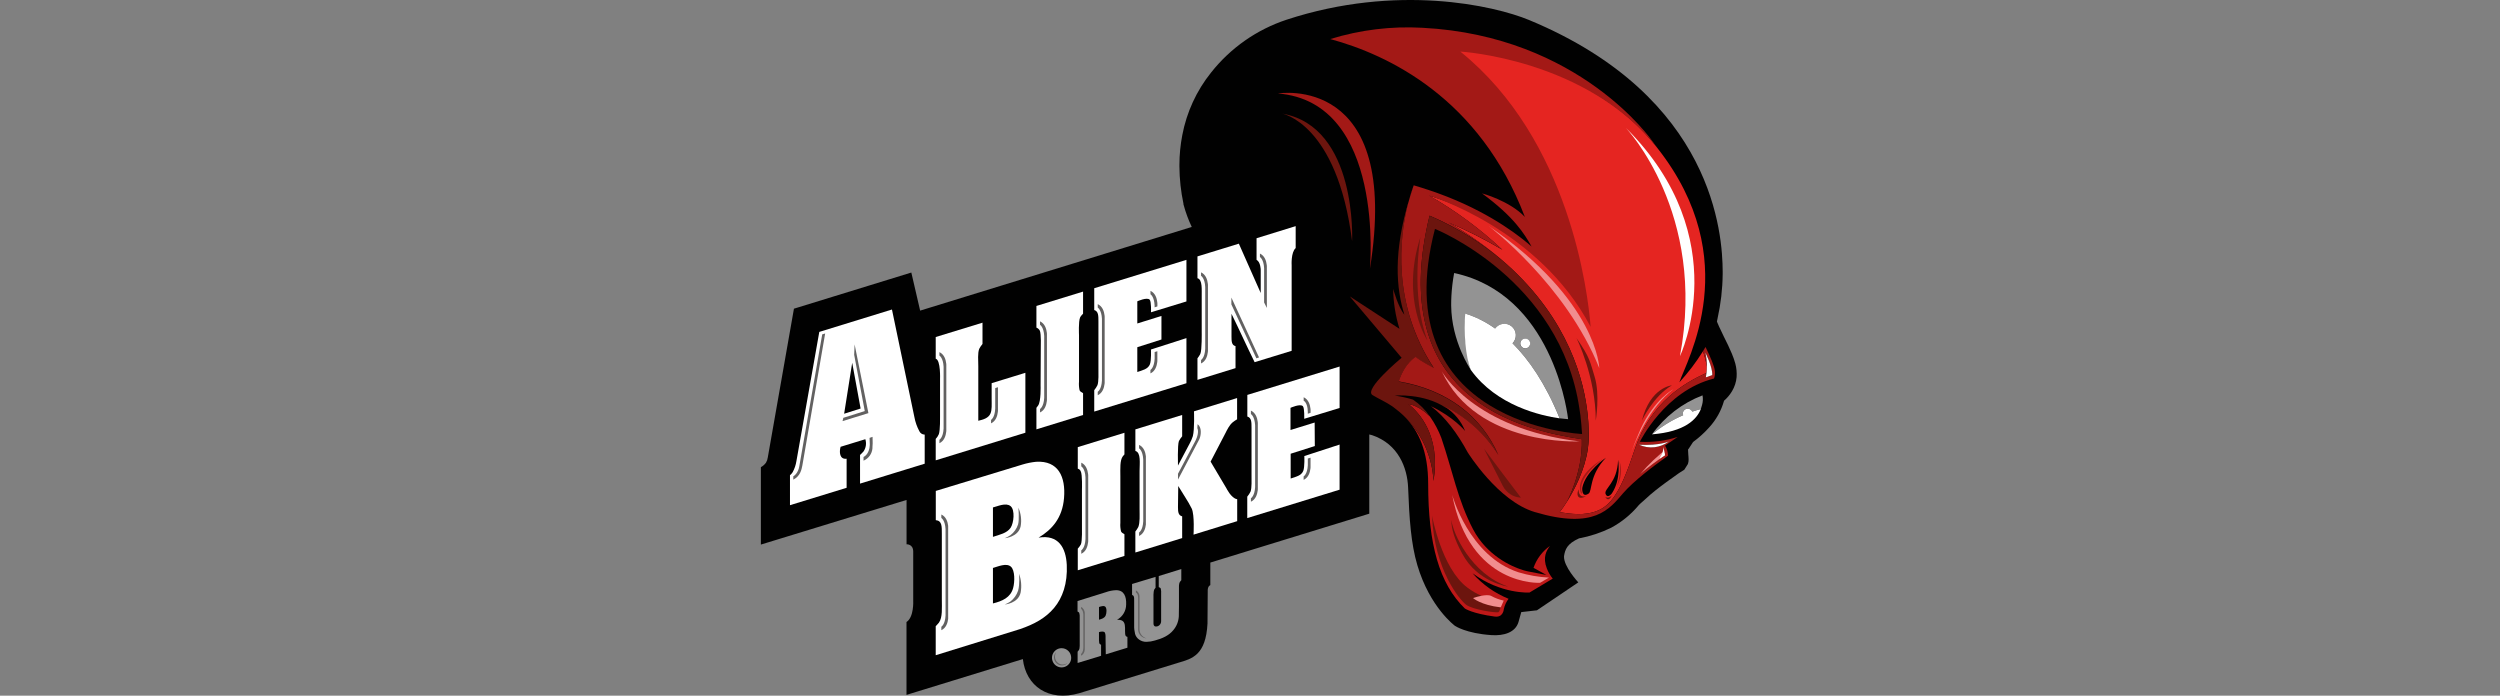
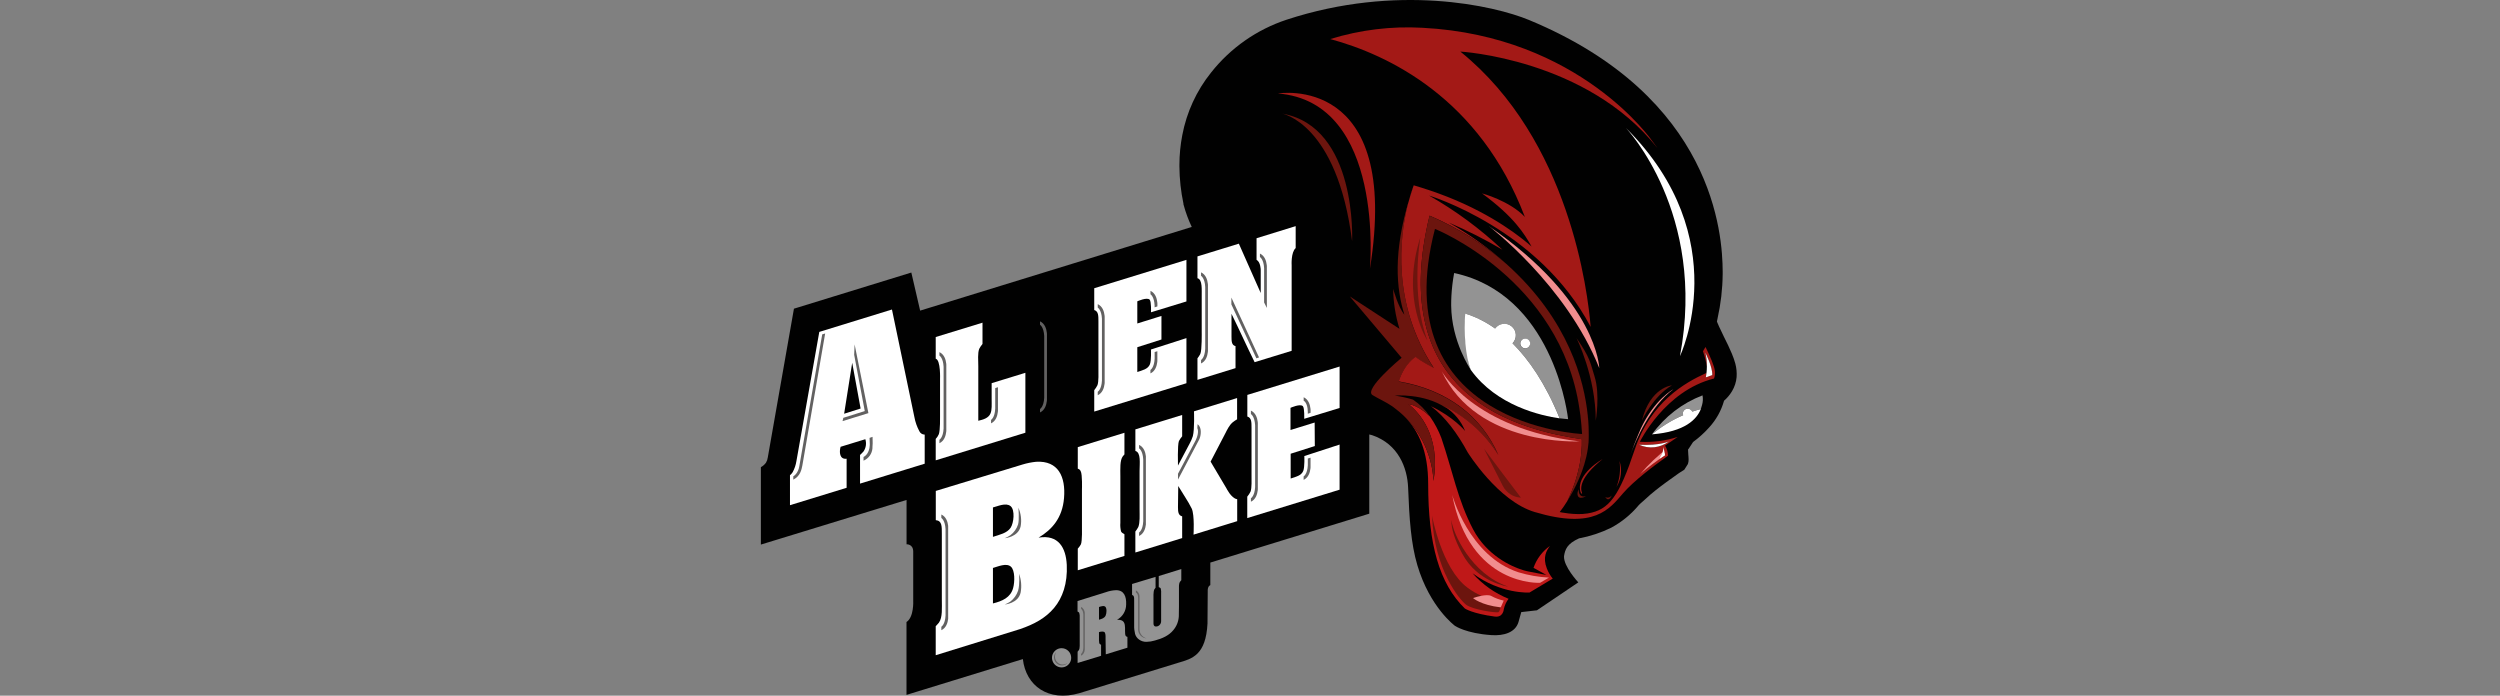
<svg xmlns="http://www.w3.org/2000/svg" viewBox="0 0 230 64" fill="none">
  <rect x="0" y="0" width="230" height="64" fill="#808080" stroke="none" />
  <g clip-path="url(#clip0_0_59)">
    <path d="M159.653 33.464C159.568 33.153 159.462 32.848 159.337 32.551C159.125 32.036 158.865 31.507 158.596 30.973C158.458 30.689 158.287 30.339 158.15 30.035C158.087 29.898 158.032 29.766 157.989 29.664L157.958 29.578C157.972 29.501 157.993 29.404 158.011 29.317C158.314 27.968 158.473 26.59 158.487 25.208C158.487 25.131 158.487 25.055 158.487 24.98C158.47 21.658 157.746 8.923 140.682 1.844C137.433 0.496 128.501 -1.508 118.378 1.809C115.636 2.712 113.218 4.401 111.425 6.668C110.081 8.342 109.169 10.323 108.77 12.435C108.598 13.328 108.509 14.236 108.506 15.146V15.331C108.515 16.473 108.639 17.611 108.876 18.729V18.753V18.769V18.788L108.891 18.84C109.079 19.541 109.331 20.224 109.642 20.88L84.653 28.577L83.842 25.074L73.043 28.399L70.637 42.083C70.615 42.255 70.559 42.42 70.47 42.569C70.345 42.738 70.185 42.879 70 42.98V50.101L83.403 45.995V50.075C83.403 50.075 84.016 50.035 84.016 50.75C84.016 51.043 84.016 55.275 84.016 55.275C84.016 55.275 84.097 56.775 83.397 57.227V63.929L94.103 60.636C94.386 63.114 96.462 64.591 99.303 63.773L108.445 60.961C109.672 60.605 110.945 60.269 111.09 57.359L111.112 54.266C111.135 53.895 111.349 53.834 111.349 53.834V51.757L125.974 47.258V39.972C126.061 39.986 126.147 40.008 126.231 40.035C128.656 40.852 129.476 43.049 129.547 44.868C129.656 47.715 129.808 50.008 130.395 51.995C131.548 55.889 133.857 57.578 133.857 57.578C133.857 57.578 134.865 58.275 137.22 58.431C138.351 58.507 139.419 58.19 139.703 57.22C139.855 56.703 139.954 56.313 139.956 56.313L141.399 56.148L145.204 53.578C145.204 53.578 143.829 52.109 143.89 51.167C143.988 50.544 144.172 50.025 145.271 49.53C146.295 49.339 147.288 49.01 148.224 48.553C149.195 48.03 150.056 47.326 150.762 46.478C150.88 46.339 151.164 46.123 151.412 45.886C151.66 45.649 151.967 45.387 152.287 45.13C152.939 44.608 153.676 44.087 154.27 43.666L154.455 43.533L154.957 43.212L155.281 42.699L155.307 42.615C155.34 42.499 155.356 42.379 155.351 42.259C155.351 42.109 155.336 41.973 155.323 41.825C155.31 41.676 155.299 41.526 155.299 41.369C155.298 41.364 155.298 41.359 155.299 41.354L155.355 41.289L155.762 40.666C156.3 40.271 156.797 39.821 157.243 39.324C157.885 38.623 158.355 37.782 158.613 36.867C158.901 36.615 159.148 36.321 159.344 35.993C159.582 35.598 159.728 35.154 159.768 34.695C159.797 34.281 159.759 33.865 159.653 33.464Z" fill="#010101" />
    <path d="M129.572 37.174C130.538 37.931 132.554 40.056 131.884 44.254C131.766 42.029 130.827 39.928 129.25 38.357C130.528 39.655 131.394 41.545 131.392 44.532C131.392 50.047 132.419 53.712 134.768 55.983C134.768 55.983 135.446 56.449 137.518 56.725C138.312 56.829 138.351 56.041 138.351 56.041C138.426 55.696 138.575 55.371 138.787 55.089C137.516 54.572 136.381 53.768 135.472 52.738C138.088 54.685 140.715 54.513 140.715 54.513L142.851 53.233C142.624 52.954 142.442 52.642 142.312 52.306C141.905 51.264 142.279 50.65 142.594 50.227C141.893 50.724 141.365 51.427 141.083 52.239L142.261 52.89L141.877 52.822C141.554 52.762 141.085 52.675 140.698 52.593C140.594 52.575 140.431 52.541 140.219 52.482C140.18 52.471 140.146 52.462 140.117 52.45C139.064 52.133 136.785 51.108 135.52 48.69C134.106 45.992 133.65 43.379 132.605 40.293C132.34 39.595 131.989 38.933 131.559 38.324C130.537 37.297 129.667 37.191 129.572 37.174Z" fill="#BF1818" />
    <path d="M133.03 37.495V37.478C133.03 37.474 133.03 37.469 133.03 37.465C135.012 38.473 136.68 40.005 137.855 41.894C136.322 38.335 133.153 35.88 128.695 35.116C128.701 35.077 128.708 35.038 128.719 35.001C129.13 33.806 129.791 33.147 130.246 32.857C130.722 33.26 131.912 33.875 131.912 33.875C128.025 27.969 128.786 21.855 129.506 18.897C129.556 18.691 129.606 18.502 129.654 18.328C128.156 23.231 128.458 26.571 129.202 28.946C128.636 28.275 128.171 26.578 128.171 26.578C128.189 27.825 128.385 29.062 128.752 30.253L124.18 27.27L128.948 32.915C128.88 32.978 125.431 35.834 126.27 36.347C126.864 36.709 127.51 36.98 128.078 37.374L128.158 37.43C128.545 37.711 128.911 38.02 129.25 38.357C130.827 39.928 131.767 42.029 131.885 44.254C132.555 40.056 130.539 37.931 129.572 37.174C130.6 37.345 131.535 38.287 131.555 38.32C131.136 37.709 130.607 37.181 129.996 36.763C129.445 36.6 128.883 36.476 128.315 36.392C128.315 36.392 130.985 36.163 133.003 37.504H133.03V37.495Z" fill="#6C150E" />
    <path d="M145.572 44.89C145.572 44.89 145.502 45.845 146.143 45.419C146.513 45.174 146.174 43.763 147.755 42.112C147.755 42.112 145.863 43.364 145.572 44.89Z" fill="#010101" />
    <path d="M148.872 42.298C148.809 44.453 147.524 44.955 147.724 45.45C147.909 45.901 148.296 45.382 148.296 45.382C149.192 44.052 148.872 42.298 148.872 42.298Z" fill="#010101" />
    <path d="M134.024 35.281C134.27 35.541 134.522 35.788 134.779 36.023C134.519 35.789 134.268 35.542 134.024 35.281Z" fill="#010101" />
    <path d="M129.987 17.288C129.87 17.632 129.761 17.97 129.658 18.3C129.61 18.474 129.56 18.671 129.51 18.869C129.682 18.226 129.851 17.686 129.987 17.288Z" fill="#010101" />
    <path d="M146.16 40.384V40.466C146.149 40.714 146.126 40.996 146.085 41.306C146.148 40.893 146.179 40.475 146.178 40.058C146.178 39.648 146.161 39.014 146.076 38.203C146.121 38.676 146.149 39.158 146.16 39.652C146.165 39.828 146.171 40.076 146.16 40.384Z" fill="#BF1818" />
-     <path d="M147.246 8.898C141.458 5.112 134.062 4.613 134.062 4.613C144.142 12.743 145.975 26.589 146.223 29.709C141.463 20.661 131.465 17.996 131.465 17.996C133.906 19.382 136.173 21.056 138.218 22.981C136.625 22.038 134.972 21.201 133.27 20.475C135.161 21.553 136.935 22.822 138.566 24.264C144.383 29.456 145.751 35.105 146.073 38.205C146.158 39.014 146.171 39.648 146.175 40.06C146.175 40.477 146.145 40.895 146.082 41.308C145.79 43.27 144.857 45.041 144.194 46.096C143.978 46.447 143.744 46.786 143.492 47.112C143.492 47.112 144.91 47.418 146.047 47.24C148.055 46.926 148.968 45.636 150.405 41.336C151.86 36.976 155.051 35.192 156.919 34.344C156.956 34.326 156.985 34.296 157.002 34.259C157.018 34.107 157.03 33.925 157.03 33.721C156.951 33.243 156.831 32.772 156.673 32.314C156.039 33.333 155.311 34.29 154.5 35.173C155.168 33.178 160.559 23.887 152.484 13.625C150.99 11.725 149.44 10.334 147.246 8.898ZM146.136 45.419C145.495 45.845 145.566 44.89 145.566 44.89C145.856 43.364 147.748 42.109 147.748 42.109C146.175 43.763 146.51 45.174 146.143 45.419H146.136ZM147.717 45.458C147.517 44.955 148.802 44.453 148.864 42.305C148.864 42.305 149.185 44.058 148.289 45.397C148.296 45.389 147.906 45.907 147.724 45.458H147.717Z" fill="#E52521" />
    <path d="M134.595 25.323C134.331 25.245 134.059 25.176 133.779 25.117C133.778 25.126 133.778 25.136 133.779 25.145C133.779 25.158 133.779 25.172 133.769 25.186C133.648 25.852 133.569 26.525 133.53 27.201C133.513 27.511 133.506 27.809 133.508 28.099C133.536 31.451 135.311 34.016 135.311 34.016C135.007 33.089 134.66 30.695 134.81 28.854C135.792 29.159 136.718 29.623 137.551 30.227C137.636 30.11 137.744 30.011 137.869 29.936C137.994 29.863 138.133 29.815 138.278 29.797C138.422 29.78 138.568 29.792 138.707 29.834C138.846 29.875 138.975 29.945 139.086 30.039C139.197 30.134 139.287 30.249 139.351 30.38C139.415 30.511 139.452 30.653 139.458 30.798C139.464 30.944 139.44 31.088 139.388 31.224C139.336 31.36 139.256 31.483 139.154 31.587C140.626 33.052 142.168 35.233 143.49 38.483L143.556 38.492L144.266 38.565C144.266 38.565 143.144 27.798 134.595 25.323ZM139.869 31.531C139.883 31.442 139.923 31.36 139.984 31.294C140.046 31.227 140.125 31.181 140.213 31.16C140.3 31.14 140.392 31.146 140.476 31.178C140.561 31.209 140.633 31.265 140.686 31.339C140.738 31.412 140.768 31.499 140.77 31.59C140.773 31.68 140.749 31.768 140.701 31.845C140.653 31.921 140.583 31.981 140.501 32.018C140.419 32.054 140.328 32.066 140.239 32.05C140.12 32.03 140.015 31.962 139.946 31.864C139.876 31.765 139.849 31.643 139.869 31.524V31.531Z" fill="#939393" />
    <path d="M151.986 39.959C152.851 39.236 153.816 38.642 154.852 38.198C154.826 38.135 154.816 38.066 154.822 37.998C154.829 37.939 154.847 37.883 154.876 37.831C154.905 37.78 154.944 37.734 154.99 37.698C155.036 37.662 155.089 37.635 155.146 37.619C155.203 37.603 155.262 37.599 155.32 37.606C155.399 37.614 155.475 37.643 155.54 37.689C155.605 37.736 155.657 37.797 155.69 37.87C155.947 37.778 156.208 37.7 156.474 37.636C156.488 37.599 156.57 37.339 156.59 37.254C156.672 36.968 156.686 36.666 156.631 36.373C154.765 37.087 153.15 38.334 151.986 39.959Z" fill="#939393" />
    <path d="M146.703 34.648C146.29 33.323 146.305 32.931 145.037 31.101C145.037 31.101 146.807 34.624 146.812 38.704C146.805 38.71 147.221 36.304 146.703 34.648Z" fill="#6C150E" />
    <path d="M155.32 37.606C155.262 37.599 155.203 37.603 155.146 37.619C155.089 37.635 155.036 37.662 154.99 37.698C154.944 37.734 154.905 37.78 154.876 37.831C154.847 37.883 154.829 37.939 154.822 37.998C154.816 38.066 154.826 38.135 154.852 38.198C153.816 38.642 152.851 39.236 151.986 39.959C155.024 39.722 156.105 38.571 156.476 37.636C156.21 37.7 155.949 37.778 155.692 37.87C155.659 37.797 155.606 37.735 155.541 37.689C155.476 37.643 155.4 37.614 155.32 37.606Z" fill="white" />
    <path d="M139.151 31.583C139.253 31.48 139.333 31.357 139.385 31.221C139.437 31.085 139.461 30.94 139.454 30.794C139.448 30.649 139.412 30.507 139.348 30.376C139.284 30.246 139.194 30.13 139.083 30.036C138.972 29.942 138.843 29.872 138.703 29.83C138.565 29.788 138.418 29.776 138.274 29.794C138.13 29.811 137.991 29.859 137.866 29.933C137.741 30.007 137.633 30.106 137.548 30.224C136.71 29.619 135.781 29.153 134.795 28.846C134.667 30.55 134.804 32.74 135.308 34.022C137.685 37.337 141.787 38.248 143.487 38.489C142.165 35.229 140.623 33.048 139.151 31.583Z" fill="white" />
    <path d="M140.247 32.043C140.335 32.059 140.427 32.047 140.509 32.011C140.591 31.974 140.661 31.913 140.708 31.837C140.756 31.761 140.78 31.672 140.778 31.582C140.775 31.492 140.746 31.405 140.694 31.331C140.641 31.258 140.568 31.202 140.484 31.17C140.4 31.139 140.308 31.133 140.22 31.153C140.133 31.174 140.054 31.22 139.992 31.286C139.931 31.352 139.891 31.435 139.876 31.524C139.858 31.642 139.887 31.762 139.956 31.859C140.025 31.956 140.13 32.022 140.247 32.043Z" fill="white" />
    <path d="M153.817 35.452C153.817 35.452 151.828 35.611 151.053 38.699C151.053 38.699 152.091 36.449 153.817 35.452Z" fill="#6C150E" />
    <path d="M156.909 31.921C156.831 32.054 156.753 32.184 156.673 32.312C156.831 32.77 156.951 33.241 157.031 33.719C157.037 33.288 156.99 32.856 156.89 32.436C156.89 32.436 157.575 33.777 157.527 34.509L156.936 34.719C156.967 34.566 156.989 34.412 157.003 34.257C156.985 34.294 156.956 34.324 156.919 34.343C155.052 35.19 151.86 36.974 150.405 41.334C148.969 45.634 148.056 46.925 146.047 47.238C144.911 47.423 143.493 47.11 143.493 47.11C143.744 46.784 143.978 46.445 144.194 46.094C144.124 46.175 145.612 43.574 145.531 40.404C142.769 39.983 138.137 39.047 134.784 36.017C134.525 35.782 134.274 35.535 134.029 35.275C131.234 32.271 129.651 27.502 131.523 19.839C134.086 20.938 136.464 22.429 138.572 24.258C136.941 22.816 135.166 21.547 133.275 20.47C134.978 21.196 136.631 22.033 138.224 22.975C136.179 21.05 133.912 19.377 131.471 17.99C131.471 17.99 141.582 21.024 146.34 30.074C146.092 26.953 144.429 12.874 134.351 4.745C134.351 4.745 145.973 5.399 152.484 13.623C152.33 13.407 152.169 13.189 152.003 12.971C152.003 12.971 145.361 3.306 130.869 2.556C128.002 2.393 125.129 2.745 122.385 3.593C127.713 5.038 136.119 9.015 140.288 19.958C138.864 18.46 136.347 17.792 136.347 17.792C139.309 19.969 140.234 21.501 140.908 22.684C140.038 21.925 137.478 19.806 133.133 18.094C132.022 17.657 131.034 17.338 130.062 17.048L129.978 17.288C129.844 17.686 129.675 18.226 129.503 18.869C128.777 21.836 128.022 27.941 131.91 33.847C131.91 33.847 130.715 33.232 130.243 32.829C129.788 33.12 129.132 33.779 128.716 34.973C128.706 35.011 128.697 35.049 128.692 35.088C133.15 35.852 136.319 38.307 137.852 41.866C136.677 39.977 135.008 38.446 133.028 37.438C133.027 37.442 133.027 37.446 133.028 37.45V37.467H133C133.808 37.993 134.435 38.757 134.793 39.654C134.793 39.654 133.755 38.372 131.647 37.371C132.959 38.348 134.105 39.909 135.029 41.619C135.029 41.619 137.805 46.092 141.19 47.106C146.691 48.749 148.078 46.821 149.316 45.387C150.335 44.21 152.136 42.871 153.456 41.923C153.454 41.595 153.361 41.274 153.188 40.996L154.348 40.195C153.226 40.558 152.046 40.71 150.868 40.644C150.868 40.644 153.158 35.954 157.69 34.823C157.767 34.611 157.796 34.385 157.773 34.161C157.727 33.657 157.317 32.779 156.909 31.921ZM153.545 40.608C153.159 40.906 152.698 41.092 152.214 41.146C151.73 41.2 151.24 41.121 150.798 40.916C152.69 41.011 153.545 40.608 153.545 40.608Z" fill="#A31916" />
    <path d="M138.744 53.968C135.357 52.803 133.681 49.103 133.524 47.83C133.513 48.571 133.774 49.575 134.533 50.949C135.934 53.586 138.744 53.968 138.744 53.968Z" fill="#6C150E" />
    <path d="M145.309 40.607C135.573 39.446 132.641 34.163 132.641 34.163C135.882 41.113 145.309 40.607 145.309 40.607Z" fill="#F18D8E" />
    <path d="M153.544 40.608C153.544 40.608 152.685 41.011 150.797 40.916C151.239 41.121 151.729 41.201 152.213 41.147C152.697 41.092 153.158 40.906 153.544 40.608Z" fill="white" />
    <path d="M141.684 53.619L142.507 53.139C141.558 53.091 140.617 52.928 139.707 52.653C135.131 51.169 133.598 45.523 133.598 45.523C135.223 53.997 141.684 53.619 141.684 53.619Z" fill="#F18D8E" />
    <path d="M130.682 21.799C128.811 27.589 131.328 31.338 131.328 31.338C129.734 27.084 130.682 21.799 130.682 21.799Z" fill="#6C150E" />
    <path d="M147.135 33.87C147.135 33.87 146.994 27.704 136.953 20.787C136.953 20.787 144.054 26.159 147.135 33.87Z" fill="#F18D8E" />
    <path d="M138.249 44.684C138.406 45 138.644 45.268 138.939 45.461C139.233 45.655 139.573 45.767 139.924 45.786C139.924 45.786 136.677 41.506 136.527 41.282L138.249 44.684Z" fill="#6C150E" />
    <path d="M145.244 45.013C145.167 45.146 145.127 45.298 145.129 45.452C145.172 46.09 145.912 45.654 145.912 45.654C145.146 45.827 145.244 45.013 145.244 45.013Z" fill="#6C150E" />
    <path d="M145.54 45.328C145.371 44.885 145.363 43.895 147.439 42.235C147.439 42.235 144.986 43.607 145.393 45.217C145.456 45.465 145.591 45.467 145.54 45.328Z" fill="#A31916" />
    <path d="M147.691 45.721C147.691 45.721 147.943 46.278 148.291 45.59C148.289 45.58 147.986 45.927 147.691 45.721Z" fill="#6C150E" />
    <path d="M148.715 44.805C148.932 44.45 149.069 44.051 149.117 43.638C149.165 43.224 149.123 42.805 148.993 42.409C149.113 43.218 149.017 44.045 148.715 44.805Z" fill="#A31916" />
    <path d="M149.582 11.767C149.582 11.767 157.05 19.589 154.556 32.766C154.556 32.766 159.756 21.898 149.582 11.767Z" fill="white" />
    <path d="M157.004 34.257C156.99 34.412 156.968 34.566 156.937 34.719L157.528 34.51C157.576 33.768 156.891 32.436 156.891 32.436C156.991 32.856 157.038 33.288 157.031 33.719C157.031 33.923 157.018 34.105 157.004 34.257Z" fill="white" />
    <path d="M152.786 41.732L152.122 42.328C151.688 42.736 151.279 43.169 150.897 43.626C151.506 43.04 152.716 42.194 153.183 41.877C153.164 41.653 153.025 41.502 152.786 41.732Z" fill="#F18D8E" />
    <path d="M153.01 41.128C153.026 41.325 152.996 41.524 152.923 41.708C152.873 41.88 152.723 42.027 152.688 42.202C152.986 41.998 153.183 41.879 153.183 41.879C153.153 41.623 153.095 41.371 153.01 41.128Z" fill="white" />
    <path d="M130.068 17.048C129.909 17.458 129.771 17.876 129.656 18.3C129.757 17.97 129.867 17.633 129.984 17.288L130.068 17.048Z" fill="#6C150E" />
    <path d="M134.869 55.627C135.469 56.098 137.731 56.417 137.866 56.315C137.972 56.236 138.06 55.877 138.06 55.877C137.972 55.484 137.09 55.136 136.278 54.811C135.825 54.608 135.396 54.355 134.999 54.056C132.625 52.291 131.746 47.44 131.746 47.44C131.955 52.458 134.314 55.191 134.869 55.627Z" fill="#6C150E" />
    <path d="M138.065 55.878C138.065 55.878 138.176 55.655 138.298 55.355C138.313 55.321 138.328 55.284 138.341 55.247H138.309C137.921 55.163 137.547 55.023 137.198 54.83C136.991 54.717 136.621 54.75 136.273 54.817C136.018 54.868 135.766 54.937 135.519 55.023C135.519 55.023 136.231 55.668 138.065 55.878Z" fill="#F18D8E" />
    <path d="M150.958 39.416C150.958 39.416 150.467 40.508 149.976 41.903C150.502 40.46 151.809 37.417 153.942 35.817C153.942 35.809 152.22 36.733 150.958 39.416Z" fill="#F18D8E" />
    <path d="M126.031 24.733C128.95 6.669 117.574 8.6 117.574 8.6C127.462 9.401 126.031 24.733 126.031 24.733Z" fill="#A31916" />
    <path d="M124.394 22.192C123.02 11.359 117.959 10.452 117.959 10.452C124.892 11.663 124.394 22.192 124.394 22.192Z" fill="#6C150E" />
    <path d="M146.155 40.466V40.384C146.166 40.076 146.155 39.828 146.155 39.654C146.144 39.159 146.116 38.676 146.072 38.205C145.75 35.105 144.381 29.456 138.565 24.264C136.457 22.435 134.079 20.944 131.516 19.845C129.644 27.507 131.226 32.269 134.022 35.281C134.269 35.541 134.52 35.788 134.777 36.023C138.13 39.053 142.762 39.989 145.524 40.41C145.605 43.579 144.117 46.181 144.187 46.099C144.85 45.044 145.783 43.273 146.075 41.311C146.121 40.996 146.144 40.714 146.155 40.466ZM132.017 21.058C132.017 21.058 143.571 25.68 145.311 37.629C145.439 38.246 145.552 39.928 145.552 39.928C145.552 39.928 127.313 39.142 132.017 21.058Z" fill="#6C150E" />
    <path fill-rule="evenodd" clip-rule="evenodd" d="M119.202 20.804V22.823C118.757 23.22 118.832 24.401 118.832 24.401V32.275L115.425 33.322C114.707 31.869 114.013 30.326 113.298 28.872V30.971C113.298 31.424 113.317 31.758 113.668 31.843V33.868L110.166 34.947V32.965C110.266 32.84 110.353 32.707 110.427 32.566C110.588 32.238 110.558 30.526 110.558 30.526V27.352C110.547 26.656 110.647 25.723 110.166 25.595V23.589L113.974 22.417L115.986 26.956V24.831C115.986 24.831 115.986 24.121 115.603 23.904V21.918L119.202 20.804Z" fill="white" />
    <path fill-rule="evenodd" clip-rule="evenodd" d="M109.152 23.906V27.733L105.892 28.731C105.892 28.731 105.931 27.754 105.772 27.574C105.537 27.311 104.632 27.721 104.632 27.721V29.76L106.853 29.067V31.235L104.632 31.943V34.224C105.102 34.064 105.607 33.966 105.788 33.525C105.935 33.169 105.888 32.154 105.888 32.154L109.152 31.105V35.257L100.67 37.864V35.893C100.788 35.752 100.888 35.598 100.968 35.433C101.09 35.088 101.055 34.35 101.055 33.812V29.558C101.055 29.039 101.055 28.642 100.67 28.523V26.517L109.152 23.906Z" fill="white" />
    <path fill-rule="evenodd" clip-rule="evenodd" d="M113.822 45.927V47.946L109.805 49.187C109.805 49.187 109.912 47.401 109.642 46.795C109.458 46.431 109.255 46.078 109.033 45.736L108.398 44.712L108.374 46.67C108.374 47.117 108.415 47.412 108.759 47.505V49.504L104.453 50.83V48.898C104.558 48.767 104.65 48.626 104.727 48.477C104.885 48.061 104.84 47.407 104.84 46.845V43.355C104.84 42.624 104.988 41.641 104.455 41.486V39.502L108.759 38.177V40.139C108.644 40.273 108.544 40.419 108.461 40.575C108.32 40.92 108.374 42.832 108.374 42.832L109.431 40.837C109.559 40.611 109.663 40.373 109.742 40.126C109.91 39.47 109.847 37.842 109.847 37.842L113.813 36.62V38.576C113.669 38.659 113.533 38.752 113.404 38.856C113.097 39.121 112.924 39.485 112.719 39.889L111.375 42.47L112.832 44.925C112.832 44.925 113.267 45.823 113.789 45.921L113.822 45.927Z" fill="white" />
-     <path fill-rule="evenodd" clip-rule="evenodd" d="M99.642 28.859C99.594 28.906 99.548 28.955 99.505 29.008C99.451 29.067 99.405 29.134 99.369 29.206C99.206 29.577 99.269 30.826 99.269 30.826V35.101C99.246 35.368 99.263 35.636 99.319 35.898C99.367 36.028 99.504 36.084 99.642 36.173V38.179L95.35 39.5V37.519C95.35 37.519 95.439 37.397 95.499 37.321C95.788 36.95 95.735 35.452 95.735 35.452L95.753 32.036C95.753 32.036 95.799 30.678 95.661 30.415C95.593 30.289 95.483 30.192 95.35 30.14V28.147L99.642 26.827V28.859Z" fill="white" />
    <path fill-rule="evenodd" clip-rule="evenodd" d="M103.448 39.815V41.806C103.448 41.806 103.357 41.907 103.297 41.983C103.018 42.353 103.073 43.14 103.073 43.815V48.104C103.051 48.367 103.073 48.632 103.136 48.888C103.198 49.027 103.322 49.063 103.448 49.15V51.145L99.156 52.465V50.476C99.266 50.357 99.362 50.225 99.441 50.084C99.576 49.804 99.54 48.453 99.54 48.453V45.013C99.54 45.013 99.586 43.655 99.428 43.362C99.406 43.303 99.37 43.249 99.323 43.206C99.275 43.164 99.218 43.134 99.156 43.119V41.135L103.448 39.815Z" fill="white" />
    <path fill-rule="evenodd" clip-rule="evenodd" d="M94.335 34.298V39.811L86.086 42.35V40.38C86.207 40.254 86.304 40.106 86.373 39.945C86.506 39.593 86.484 38.326 86.484 38.326V34.884C86.484 34.884 86.554 33.12 86.086 33.002V31.006L90.39 29.686V31.642C90.275 31.781 90.174 31.932 90.09 32.091C89.931 32.492 90.003 33.17 90.003 33.686V38.71C90.46 38.606 90.929 38.467 91.114 38.062C91.273 37.721 91.232 37.198 91.232 36.714V35.251L94.335 34.298Z" fill="white" />
    <path fill-rule="evenodd" clip-rule="evenodd" d="M86.086 60.28V57.611C86.086 57.611 86.325 57.361 86.388 57.274C86.723 56.797 86.649 55.935 86.649 55.129V49.135C86.649 48.434 86.673 47.906 86.093 47.854V45.165L94.083 42.732C94.489 42.609 94.906 42.526 95.327 42.483C97.364 42.363 98.054 43.863 97.891 45.821C97.74 47.657 96.781 48.727 95.551 49.462C97.373 49.159 98.065 50.389 98.143 51.967C98.223 53.691 97.749 55.002 96.984 55.919C96.194 56.87 95.133 57.434 93.85 57.875L86.086 60.28ZM93.206 54.107C93.367 53.521 93.382 52.455 92.995 52.126C92.575 51.77 91.808 52.126 91.351 52.251V55.516C92.219 55.301 92.967 54.973 93.206 54.107ZM92.982 48.544C93.263 48.13 93.404 46.908 92.969 46.561C92.534 46.214 91.767 46.587 91.351 46.685V49.391C91.969 49.185 92.639 49.059 92.982 48.549V48.544Z" fill="white" />
    <path fill-rule="evenodd" clip-rule="evenodd" d="M85.072 39.983V42.661L79.124 44.492V41.855C79.238 41.753 79.347 41.644 79.448 41.528C79.558 41.366 79.63 41.181 79.658 40.986C79.686 40.792 79.67 40.593 79.611 40.407L77.334 41.105C77.195 41.604 77.246 42.287 77.889 42.202V44.876L72.678 46.478V43.72C72.775 43.642 72.858 43.549 72.924 43.444C73.099 43.123 73.216 42.774 73.272 42.413L75.375 30.535L82.06 28.475L84.122 38.363C84.206 38.824 84.362 39.268 84.585 39.679C84.626 39.765 84.689 39.839 84.768 39.891C84.847 39.944 84.938 39.975 85.033 39.98L85.072 39.983ZM79.175 37.584L78.402 33.377L77.661 38.064L79.175 37.584Z" fill="white" />
    <path d="M115.832 32.883L113.287 27.375V28.006L115.587 32.965L115.832 32.883Z" fill="#626161" />
    <path fill-rule="evenodd" clip-rule="evenodd" d="M108.68 52.354V53.38L108.627 53.441C108.57 53.498 108.526 53.568 108.501 53.645C108.468 53.778 108.456 53.915 108.464 54.051V55.828C108.464 55.828 108.464 56.423 108.451 56.703C108.426 57.17 108.248 57.617 107.945 57.973C107.544 58.466 106.939 58.743 106.242 58.928C105.993 59.004 105.734 59.044 105.474 59.049C105.231 59.056 104.993 58.982 104.796 58.839C104.616 58.714 104.485 58.53 104.426 58.318C104.362 58.054 104.333 57.783 104.343 57.511V55.286C104.343 55.11 104.356 54.901 104.269 54.804C104.232 54.775 104.192 54.749 104.15 54.728V53.727L106.312 53.072V54.072L106.257 54.144C106.237 54.168 106.219 54.194 106.201 54.22C106.092 54.405 106.12 55.062 106.12 55.062V56.901C106.12 57.038 106.12 57.217 106.12 57.363C106.12 57.51 106.183 57.621 106.305 57.638C106.373 57.645 106.441 57.636 106.505 57.614C106.569 57.592 106.627 57.555 106.675 57.508C106.722 57.461 106.76 57.404 106.785 57.343C106.811 57.281 106.824 57.215 106.824 57.148C106.824 56.979 106.824 56.807 106.824 56.638V54.622C106.838 54.465 106.826 54.306 106.79 54.151C106.759 54.075 106.696 54.049 106.605 54.016V52.996L108.68 52.354Z" fill="#939393" />
    <path fill-rule="evenodd" clip-rule="evenodd" d="M99.14 60.994V59.956C99.228 59.876 99.288 59.771 99.312 59.655C99.334 59.504 99.341 59.351 99.333 59.199V56.822C99.346 56.675 99.331 56.527 99.29 56.386C99.268 56.343 99.232 56.31 99.188 56.291L99.133 56.258V55.294L101.741 54.481C102.043 54.371 102.359 54.309 102.68 54.296C103.411 54.296 103.635 54.873 103.606 55.616C103.604 55.897 103.53 56.172 103.389 56.414C103.248 56.657 103.046 56.858 102.804 56.998C102.789 57.007 102.765 57.014 102.769 57.023C103.204 57.003 103.416 57.137 103.481 57.491C103.504 57.68 103.512 57.87 103.504 58.06C103.504 58.246 103.504 58.468 103.607 58.548C103.644 58.568 103.682 58.584 103.722 58.594V59.59L101.732 60.2C101.732 60.2 101.713 59.312 101.713 58.844C101.713 58.62 101.728 58.342 101.647 58.199C101.565 58.056 101.276 58.099 101.106 58.155V58.669C101.1 58.833 101.107 58.997 101.129 59.16C101.143 59.208 101.174 59.249 101.217 59.275L101.299 59.319V60.334L99.14 60.994ZM101.721 56.627C101.814 56.413 101.843 55.965 101.684 55.813C101.625 55.767 101.552 55.746 101.478 55.754C101.352 55.771 101.228 55.801 101.108 55.844V57.013C101.375 56.937 101.617 56.866 101.721 56.627Z" fill="#939393" />
    <path fill-rule="evenodd" clip-rule="evenodd" d="M98.549 60.517C98.549 60.692 98.498 60.863 98.4 61.009C98.303 61.154 98.165 61.268 98.004 61.334C97.842 61.401 97.665 61.419 97.493 61.385C97.322 61.35 97.165 61.266 97.041 61.142C96.918 61.018 96.834 60.86 96.8 60.688C96.766 60.517 96.784 60.339 96.851 60.177C96.918 60.016 97.031 59.878 97.177 59.781C97.323 59.684 97.493 59.632 97.668 59.633C97.784 59.633 97.899 59.656 98.006 59.7C98.113 59.745 98.21 59.81 98.292 59.892C98.374 59.974 98.439 60.072 98.483 60.179C98.527 60.286 98.549 60.401 98.549 60.517Z" fill="#939393" />
    <path d="M78.624 31.683L78.584 32.642L79.558 37.819L77.586 38.439L77.514 38.743L79.894 38.008L78.624 31.683Z" fill="#626161" />
    <path fill-rule="evenodd" clip-rule="evenodd" d="M87.062 39.205V33.89C87.07 33.776 87.07 33.661 87.062 33.547L87.052 33.44C87.009 33.069 86.867 32.603 86.426 32.394V32.714C86.426 32.714 86.77 32.911 86.811 33.742V39.429C86.77 40.26 86.426 40.458 86.426 40.458V40.777C86.867 40.569 87.009 40.095 87.052 39.731L87.062 39.626C87.07 39.511 87.07 39.395 87.062 39.281V39.205Z" fill="#626161" />
    <path fill-rule="evenodd" clip-rule="evenodd" d="M75.915 30.68L75.644 30.762L73.54 42.873C73.429 43.594 72.984 43.82 72.984 43.82V44.126C73.627 43.807 73.743 43.199 73.812 42.847C73.812 42.847 73.829 42.761 73.841 42.685L75.915 30.68Z" fill="#626161" />
    <path fill-rule="evenodd" clip-rule="evenodd" d="M91.813 37.376V35.624L91.561 35.704V37.601C91.52 38.431 91.176 38.63 91.176 38.63V38.949C91.617 38.741 91.761 38.267 91.802 37.903L91.813 37.797C91.82 37.682 91.82 37.567 91.813 37.452V37.376Z" fill="#626161" />
    <path fill-rule="evenodd" clip-rule="evenodd" d="M106.223 28.105V28.275L106.481 28.19C106.481 28.13 106.481 27.991 106.481 27.908L106.469 27.802C106.429 27.431 106.284 26.964 105.844 26.756V27.075C105.844 27.075 106.184 27.268 106.223 28.105Z" fill="#626161" />
    <path fill-rule="evenodd" clip-rule="evenodd" d="M116.551 24.907V28.331L116.299 27.828V24.676C116.258 23.845 115.914 23.646 115.914 23.646V23.328C116.355 23.535 116.499 24.01 116.54 24.373L116.551 24.479C116.559 24.594 116.559 24.709 116.551 24.824V24.907Z" fill="#626161" />
    <path fill-rule="evenodd" clip-rule="evenodd" d="M80.275 40.19L79.999 40.284L80.023 40.928C79.982 41.829 79.445 42.04 79.445 42.04V42.383C79.674 42.286 79.871 42.128 80.016 41.926C80.161 41.724 80.247 41.485 80.266 41.237V41.13C80.276 40.963 80.29 40.824 80.286 40.777L80.275 40.19Z" fill="#626161" />
    <path fill-rule="evenodd" clip-rule="evenodd" d="M96.319 36.373V31.058C96.328 30.944 96.328 30.828 96.319 30.713L96.309 30.608C96.266 30.237 96.124 29.77 95.682 29.562V29.881C95.682 29.881 96.026 30.079 96.067 30.91V36.597C96.026 37.428 95.682 37.627 95.682 37.627V37.946C96.124 37.738 96.266 37.263 96.309 36.901L96.319 36.794C96.328 36.679 96.328 36.564 96.319 36.449V36.373Z" fill="#626161" />
    <path fill-rule="evenodd" clip-rule="evenodd" d="M87.231 56.477V48.831C87.24 48.716 87.24 48.601 87.231 48.486V48.38C87.189 48.009 87.046 47.542 86.603 47.334V47.653C86.603 47.653 86.948 47.852 86.99 48.682V56.632C86.948 57.463 86.603 57.66 86.603 57.66V57.98C87.046 57.771 87.189 57.298 87.231 56.934V56.827C87.24 56.71 87.24 56.593 87.231 56.477Z" fill="#626161" />
    <path fill-rule="evenodd" clip-rule="evenodd" d="M101.629 34.789V29.475C101.638 29.36 101.638 29.246 101.629 29.132L101.62 29.024C101.577 28.653 101.435 28.188 100.992 27.978V28.299C100.992 28.299 101.337 28.495 101.379 29.326V35.016C101.337 35.846 100.992 36.043 100.992 36.043V36.362C101.435 36.154 101.577 35.679 101.62 35.318L101.629 35.21C101.638 35.096 101.638 34.98 101.629 34.865V34.789Z" fill="#626161" />
    <path fill-rule="evenodd" clip-rule="evenodd" d="M106.477 32.312L106.227 32.388V33.008C106.184 33.838 105.84 34.036 105.84 34.036V34.355C106.282 34.148 106.425 33.673 106.468 33.309L106.477 33.204C106.486 33.089 106.486 32.974 106.477 32.859V32.312Z" fill="#626161" />
    <path fill-rule="evenodd" clip-rule="evenodd" d="M123.243 33.721V37.534L119.987 38.53C119.987 38.53 120.026 37.553 119.867 37.373C119.632 37.109 118.726 37.521 118.726 37.521V39.561L120.948 38.873L120.963 41.037L118.741 41.743V44.024C119.213 43.865 119.717 43.767 119.898 43.327C120.044 42.969 119.998 41.956 119.998 41.956L123.242 40.9V45.052L114.748 47.664V45.693C114.868 45.55 114.971 45.392 115.053 45.224C115.176 44.879 115.141 44.141 115.141 43.605V39.355C115.141 38.836 115.141 38.437 114.755 38.32V36.332L123.243 33.721Z" fill="white" />
    <path fill-rule="evenodd" clip-rule="evenodd" d="M120.317 37.894V38.064L120.574 37.979C120.574 37.92 120.574 37.782 120.574 37.699L120.563 37.592C120.522 37.221 120.378 36.755 119.938 36.545V36.866C119.938 36.866 120.311 37.033 120.317 37.894Z" fill="#626161" />
    <path fill-rule="evenodd" clip-rule="evenodd" d="M115.721 44.584V39.272C115.73 39.157 115.73 39.041 115.721 38.926L115.712 38.819C115.669 38.458 115.526 37.983 115.084 37.775V38.094C115.084 38.094 115.428 38.292 115.471 39.123V44.81C115.428 45.641 115.084 45.84 115.084 45.84V46.159C115.526 45.951 115.669 45.476 115.712 45.113L115.721 45.007C115.73 44.892 115.73 44.777 115.721 44.662V44.584Z" fill="#626161" />
    <path fill-rule="evenodd" clip-rule="evenodd" d="M120.57 42.107L120.32 42.183V42.804C120.278 43.635 119.933 43.831 119.933 43.831V44.15C120.376 43.943 120.519 43.468 120.561 43.106L120.57 42.999C120.579 42.884 120.579 42.769 120.57 42.654V42.107Z" fill="#626161" />
-     <path fill-rule="evenodd" clip-rule="evenodd" d="M100.115 49.376V44.062C100.122 43.947 100.122 43.831 100.115 43.717L100.104 43.611C100.061 43.24 99.919 42.773 99.477 42.565V42.908C99.477 42.908 99.823 43.082 99.864 43.913V49.6C99.823 50.431 99.477 50.63 99.477 50.63V50.949C99.919 50.741 100.061 50.266 100.104 49.903L100.115 49.801C100.122 49.686 100.122 49.571 100.115 49.456V49.376Z" fill="#626161" />
    <path fill-rule="evenodd" clip-rule="evenodd" d="M99.799 59.477V56.629C99.805 56.567 99.805 56.505 99.799 56.443V56.386C99.794 56.272 99.76 56.161 99.701 56.064C99.642 55.967 99.559 55.886 99.461 55.829V56.015C99.461 56.015 99.647 56.108 99.669 56.553V59.603C99.647 60.048 99.461 60.16 99.461 60.16V60.33C99.56 60.273 99.642 60.193 99.701 60.095C99.76 59.998 99.794 59.888 99.799 59.774V59.716C99.805 59.654 99.805 59.593 99.799 59.531V59.477Z" fill="#626161" />
    <path fill-rule="evenodd" clip-rule="evenodd" d="M104.835 57.908C104.835 57.908 104.835 55 104.835 54.91V54.852C104.831 54.74 104.799 54.632 104.74 54.536C104.681 54.441 104.598 54.364 104.5 54.31V54.509C104.5 54.509 104.707 54.57 104.707 55.015V57.943C104.716 58.149 104.801 58.344 104.947 58.49C105.093 58.636 105.288 58.72 105.494 58.728C105.309 58.683 105.144 58.579 105.025 58.431C104.906 58.282 104.839 58.099 104.835 57.908Z" fill="#626161" />
    <path fill-rule="evenodd" clip-rule="evenodd" d="M111.133 31.867V26.552C111.141 26.437 111.141 26.322 111.133 26.207L111.122 26.102C111.079 25.731 110.937 25.264 110.496 25.056V25.375C110.496 25.375 110.841 25.573 110.881 26.404V32.091C110.841 32.922 110.496 33.12 110.496 33.12V33.44C110.937 33.232 111.079 32.757 111.122 32.394L111.133 32.288C111.141 32.173 111.141 32.058 111.133 31.943V31.867Z" fill="#626161" />
    <path fill-rule="evenodd" clip-rule="evenodd" d="M105.421 47.739V42.424C105.43 42.31 105.43 42.195 105.421 42.081V41.973C105.378 41.602 105.236 41.137 104.793 40.928V41.248C104.793 41.248 105.137 41.445 105.178 42.276V47.965C105.137 48.796 104.793 48.992 104.793 48.992V49.311C105.234 49.103 105.378 48.629 105.421 48.267V48.16C105.428 48.045 105.428 47.929 105.421 47.815V47.739Z" fill="#626161" />
    <path fill-rule="evenodd" clip-rule="evenodd" d="M110.178 39.023L110.154 39.394C110.154 39.394 110.365 39.73 110.015 40.482L109.91 40.683L108.375 43.587V44.124L110.132 40.8L110.167 40.733C110.228 40.635 110.281 40.532 110.328 40.427L110.369 40.328C110.5 39.995 110.574 39.312 110.178 39.023Z" fill="#626161" />
    <path d="M97.298 60.953C96.852 60.541 97.166 59.989 97.166 59.989C97.034 60.129 96.962 60.316 96.967 60.508C96.972 60.701 97.053 60.884 97.193 61.017C97.333 61.15 97.519 61.221 97.712 61.217C97.904 61.212 98.087 61.13 98.219 60.99C98.219 60.99 97.722 61.344 97.298 60.953Z" fill="#626161" />
    <path fill-rule="evenodd" clip-rule="evenodd" d="M93.689 46.704C93.689 46.704 93.793 47.785 93.663 48.248C93.534 48.645 93.286 48.992 92.954 49.242C92.791 49.352 92.618 49.443 92.436 49.515C92.436 49.515 93.681 49.422 93.902 48.412C94.002 47.834 93.928 47.239 93.689 46.704Z" fill="#626161" />
    <path fill-rule="evenodd" clip-rule="evenodd" d="M93.755 52.79C93.755 52.79 93.835 53.775 93.663 54.349C93.529 54.743 93.282 55.089 92.954 55.343C92.791 55.452 92.618 55.543 92.436 55.614C92.436 55.614 93.681 55.523 93.902 54.502C94.004 53.928 93.954 53.338 93.755 52.79Z" fill="#626161" />
  </g>
  <defs>
    <clipPath id="clip0_0_59">
      <rect width="57.5" height="16" fill="white" transform="scale(4)" />
    </clipPath>
  </defs>
</svg>